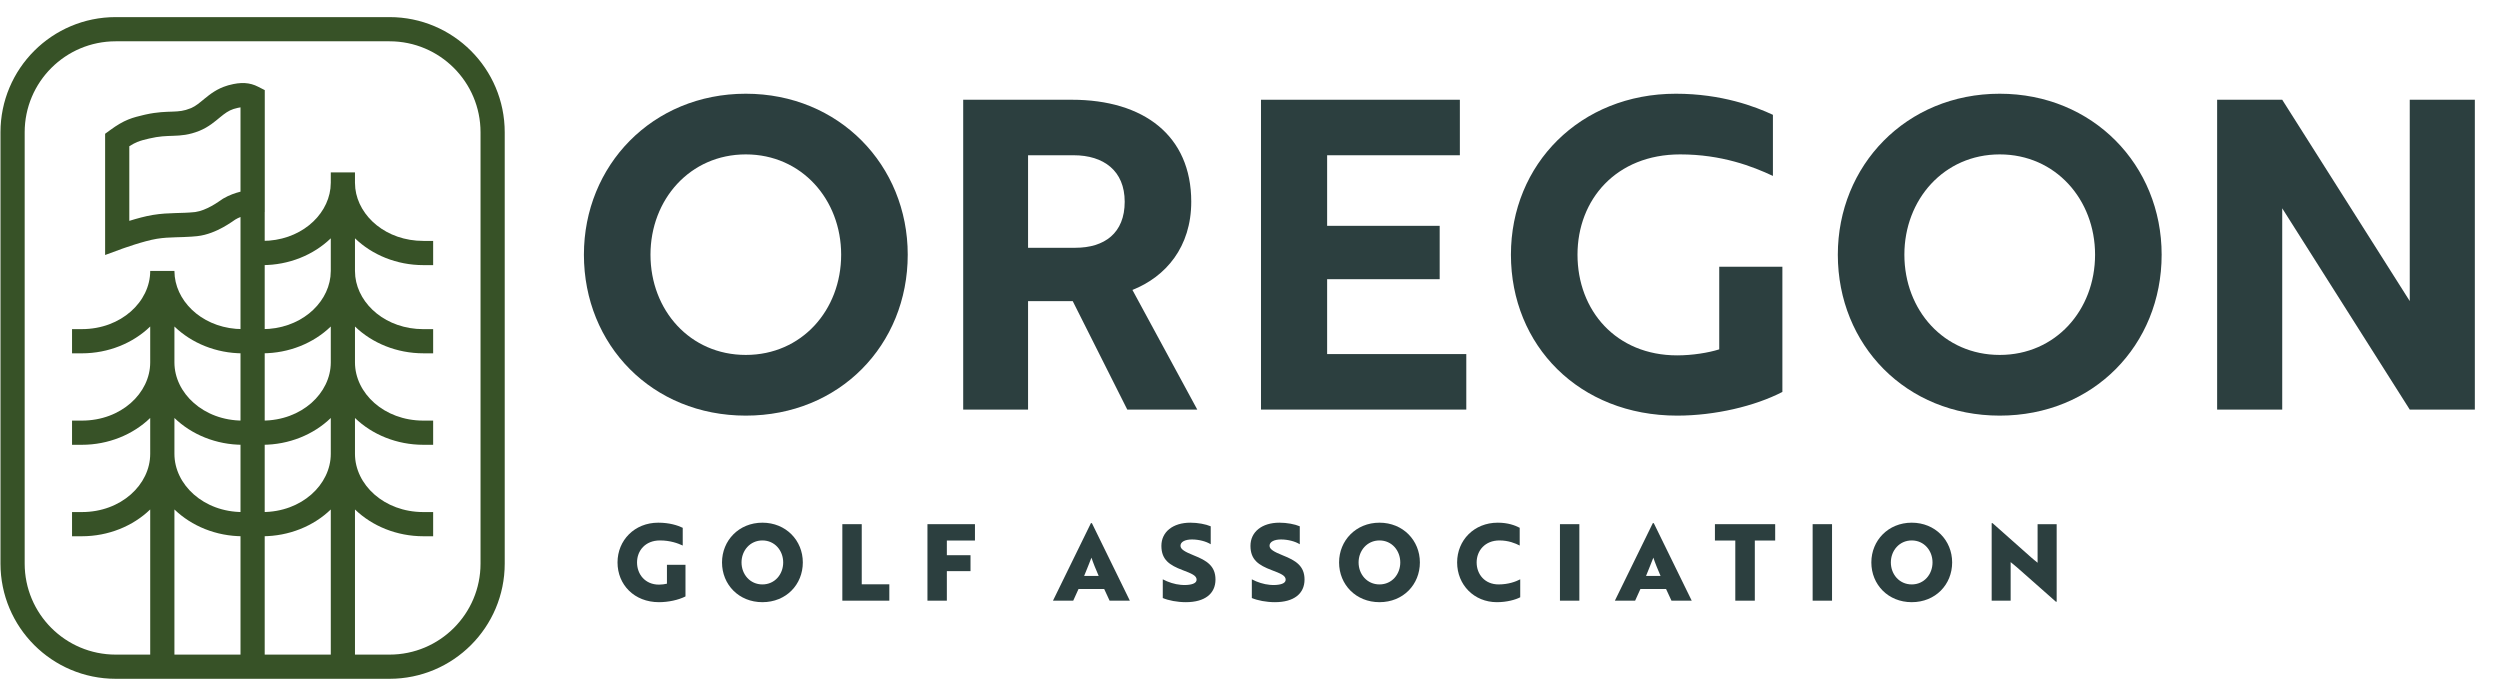
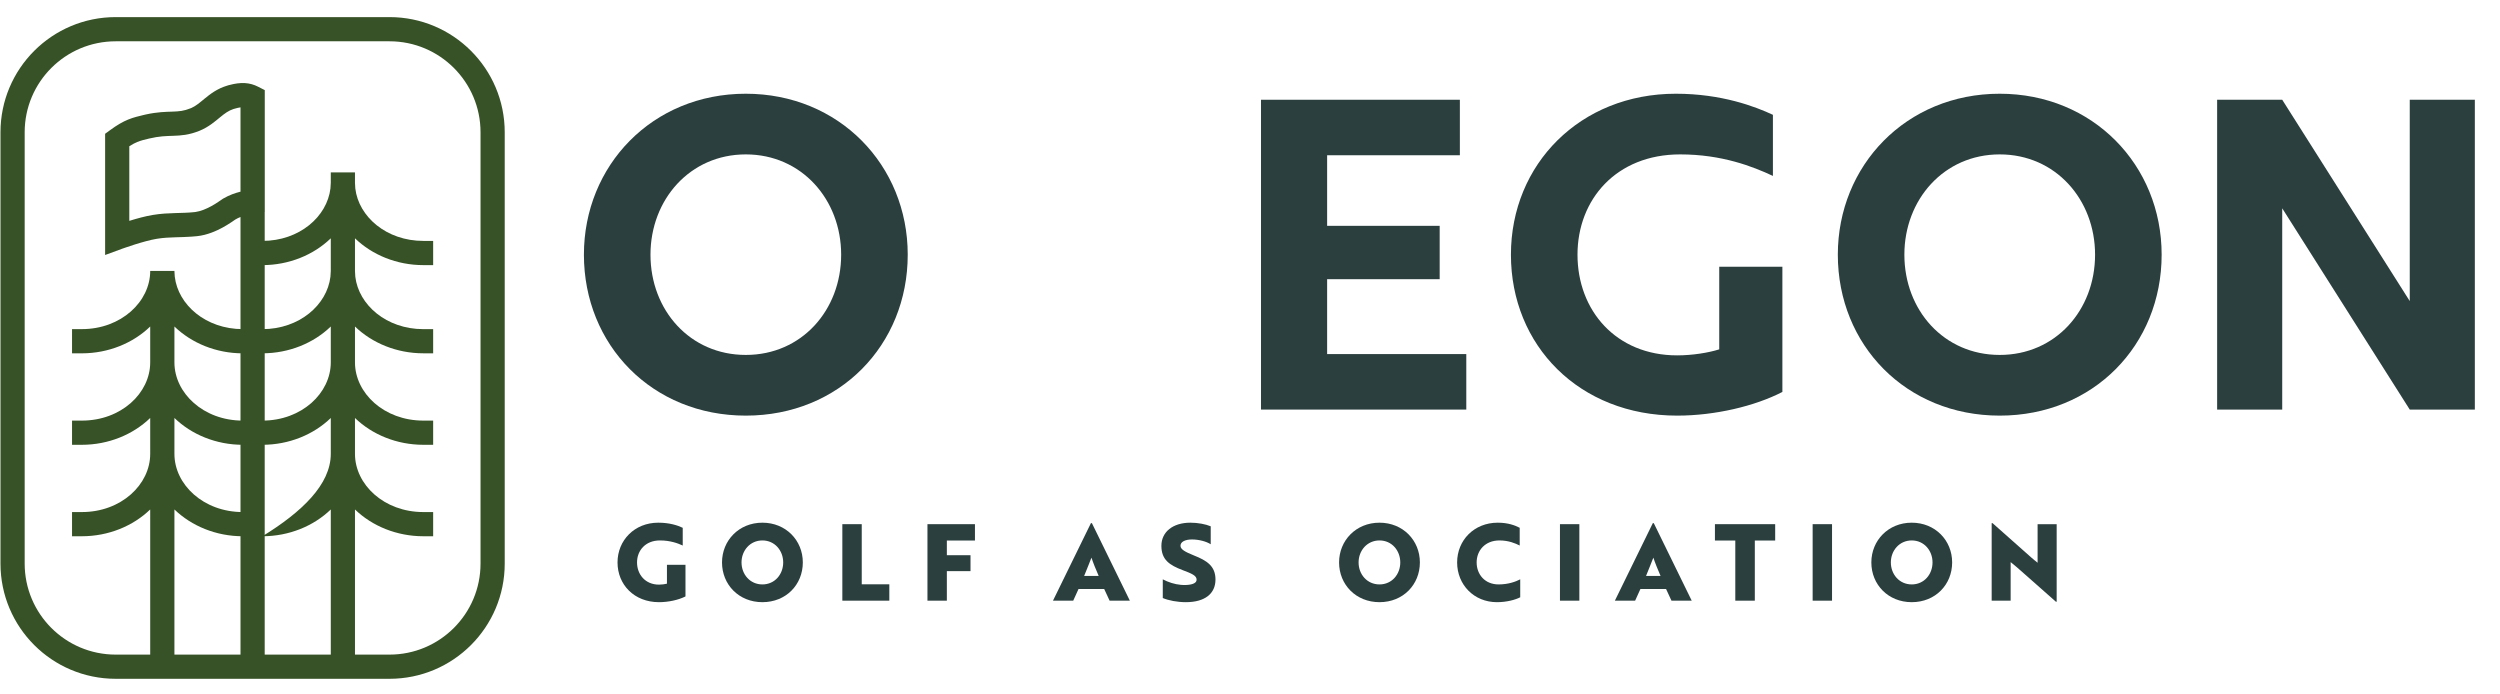
<svg xmlns="http://www.w3.org/2000/svg" width="108" height="30" viewBox="0 0 108 30" fill="none">
  <g clip-path="url(#clip0_2398_1221)">
    <path d="M20.759 5.715C20.759 3.544 18.999 1.784 16.828 1.784H4.998C2.827 1.784 1.066 3.544 1.066 5.715V24.347C1.066 26.518 2.827 28.279 4.998 28.279H16.828C18.999 28.279 20.759 26.518 20.759 24.347V5.715ZM21.804 24.347C21.804 27.096 19.576 29.324 16.828 29.324H4.998C2.249 29.324 0.021 27.096 0.021 24.347V5.715C0.021 2.967 2.249 0.739 4.998 0.739H16.828C19.576 0.739 21.804 2.967 21.804 5.715V24.347Z" fill="#375227" />
    <path d="M7.55 11.951C7.694 13.173 8.894 14.218 10.487 14.218H10.912V15.264H10.487C9.342 15.264 8.277 14.824 7.535 14.105V15.656C7.535 16.98 8.788 18.17 10.487 18.17H10.912V19.215H10.487C9.342 19.215 8.277 18.775 7.535 18.056V19.607C7.535 20.931 8.788 22.121 10.487 22.121H10.912V23.166H10.487C9.342 23.166 8.277 22.727 7.535 22.008V28.801H6.489V22.008C5.747 22.727 4.683 23.166 3.538 23.166H3.112V22.121H3.538C5.237 22.121 6.489 20.931 6.489 19.607V18.056C5.747 18.775 4.683 19.215 3.538 19.215H3.112V18.17H3.538C5.237 18.17 6.489 16.98 6.489 15.656V14.105C5.747 14.824 4.683 15.263 3.538 15.264H3.112V14.218H3.538C5.237 14.217 6.489 13.029 6.489 11.705H7.535L7.55 11.951Z" fill="#375227" />
-     <path d="M15.335 7.894L15.349 8.14C15.493 9.362 16.695 10.407 18.288 10.407H18.712V11.453H18.288C17.142 11.453 16.078 11.013 15.335 10.295V11.705L15.349 11.952C15.493 13.173 16.695 14.219 18.288 14.219H18.712V15.263H18.288C17.142 15.263 16.078 14.824 15.335 14.105V15.657C15.336 16.981 16.589 18.17 18.288 18.17H18.712V19.215H18.288C17.142 19.215 16.078 18.776 15.335 18.057V19.608C15.336 20.932 16.589 22.121 18.288 22.121H18.712V23.166H18.288C17.142 23.166 16.078 22.727 15.335 22.009V28.802H14.29V22.009C13.547 22.727 12.483 23.166 11.337 23.166H10.913V22.121H11.337C13.036 22.121 14.289 20.932 14.29 19.608V18.057C13.547 18.776 12.483 19.215 11.337 19.215H10.913V18.17H11.337C13.036 18.17 14.289 16.981 14.29 15.657V14.105C13.547 14.824 12.483 15.263 11.337 15.263H10.913V14.219H11.337C12.93 14.219 14.131 13.173 14.275 11.952L14.29 11.705V10.295C13.547 11.013 12.483 11.453 11.337 11.453H10.913V10.407H11.337C12.93 10.407 14.131 9.362 14.275 8.14L14.29 7.894V7.447H15.335V7.894Z" fill="#375227" />
+     <path d="M15.335 7.894L15.349 8.14C15.493 9.362 16.695 10.407 18.288 10.407H18.712V11.453H18.288C17.142 11.453 16.078 11.013 15.335 10.295V11.705L15.349 11.952C15.493 13.173 16.695 14.219 18.288 14.219H18.712V15.263H18.288C17.142 15.263 16.078 14.824 15.335 14.105V15.657C15.336 16.981 16.589 18.17 18.288 18.17H18.712V19.215H18.288C17.142 19.215 16.078 18.776 15.335 18.057V19.608C15.336 20.932 16.589 22.121 18.288 22.121H18.712V23.166H18.288C17.142 23.166 16.078 22.727 15.335 22.009V28.802H14.29V22.009C13.547 22.727 12.483 23.166 11.337 23.166H10.913H11.337C13.036 22.121 14.289 20.932 14.29 19.608V18.057C13.547 18.776 12.483 19.215 11.337 19.215H10.913V18.17H11.337C13.036 18.17 14.289 16.981 14.29 15.657V14.105C13.547 14.824 12.483 15.263 11.337 15.263H10.913V14.219H11.337C12.93 14.219 14.131 13.173 14.275 11.952L14.29 11.705V10.295C13.547 11.013 12.483 11.453 11.337 11.453H10.913V10.407H11.337C12.93 10.407 14.131 9.362 14.275 8.14L14.29 7.894V7.447H15.335V7.894Z" fill="#375227" />
    <path d="M9.897 3.676C10.406 3.537 10.788 3.56 11.153 3.748L11.438 3.893V9.16H11.435V28.802H10.39V9.375C10.313 9.405 10.237 9.44 10.167 9.483C10.152 9.494 9.891 9.679 9.639 9.818C9.354 9.975 8.954 10.155 8.517 10.202L8.271 10.223C8.03 10.24 7.806 10.244 7.601 10.25C7.321 10.258 7.06 10.27 6.774 10.316C6.493 10.362 6.116 10.469 5.794 10.571C5.636 10.621 5.498 10.668 5.399 10.703C5.35 10.72 5.31 10.733 5.283 10.743C5.27 10.748 5.26 10.751 5.253 10.754C5.25 10.755 5.248 10.756 5.246 10.757L5.244 10.758L4.541 11.016V5.779L4.755 5.623C5.054 5.403 5.296 5.263 5.536 5.165C5.771 5.069 5.988 5.02 6.194 4.97L6.297 4.946C6.802 4.835 7.163 4.832 7.451 4.822C7.739 4.812 7.943 4.796 8.23 4.679L8.27 4.663C8.464 4.576 8.612 4.448 8.842 4.259C9.076 4.068 9.379 3.829 9.819 3.698L9.892 3.676H9.897ZM10.39 4.638C10.322 4.647 10.234 4.666 10.12 4.7L10.085 4.71C9.873 4.779 9.713 4.898 9.505 5.068C9.298 5.238 9.015 5.488 8.625 5.647L8.624 5.648C8.166 5.834 7.817 5.856 7.487 5.867C7.177 5.878 6.884 5.879 6.438 5.986L6.156 6.057C6.076 6.08 6.006 6.103 5.933 6.133C5.836 6.172 5.726 6.228 5.586 6.318V9.541C5.899 9.444 6.284 9.337 6.606 9.285C6.963 9.227 7.28 9.213 7.57 9.205C7.866 9.196 8.122 9.193 8.405 9.163L8.45 9.157C8.675 9.124 8.916 9.023 9.134 8.903C9.388 8.763 9.493 8.672 9.614 8.596L9.615 8.595L9.661 8.568C9.906 8.425 10.17 8.335 10.39 8.28V4.638Z" fill="#375227" />
  </g>
  <path d="M88.848 25.995H88.816L87.126 24.503L86.86 24.283V25.95H86.04V22.599H86.077L87.753 24.086C87.845 24.159 87.932 24.242 88.024 24.311V22.644H88.848V25.995Z" fill="#2C3F3F" />
  <path d="M80.842 24.297C80.842 23.351 81.57 22.58 82.587 22.58C83.604 22.58 84.333 23.347 84.333 24.297C84.333 25.256 83.609 26.014 82.587 26.014C81.57 26.014 80.842 25.256 80.842 24.297ZM81.685 24.297C81.685 24.811 82.051 25.247 82.587 25.247C83.123 25.247 83.485 24.811 83.485 24.297C83.485 23.787 83.123 23.347 82.587 23.347C82.051 23.347 81.685 23.787 81.685 24.297Z" fill="#2C3F3F" />
  <path d="M79.144 25.949H78.306V22.644H79.144V25.949Z" fill="#2C3F3F" />
  <path d="M76.688 23.351H75.808V25.949H74.965V23.351H74.085V22.644H76.688V23.351Z" fill="#2C3F3F" />
  <path d="M69.762 25.95L71.402 22.599H71.443L73.083 25.95H72.208L71.974 25.445H70.866L70.637 25.95H69.762ZM71.109 24.88H71.736C71.622 24.618 71.489 24.292 71.425 24.09C71.379 24.201 71.2 24.669 71.109 24.88Z" fill="#2C3F3F" />
  <path d="M68.228 25.949H67.39V22.644H68.228V25.949Z" fill="#2C3F3F" />
  <path d="M65.651 22.8V23.567C65.463 23.471 65.17 23.347 64.776 23.347C64.153 23.347 63.791 23.787 63.791 24.297C63.791 24.811 64.144 25.247 64.74 25.247C65.161 25.247 65.477 25.128 65.674 25.027V25.802C65.472 25.908 65.097 26.014 64.666 26.014C63.677 26.014 62.948 25.261 62.948 24.297C62.948 23.342 63.677 22.58 64.703 22.58C65.143 22.58 65.45 22.695 65.651 22.8Z" fill="#2C3F3F" />
  <path d="M57.848 24.297C57.848 23.351 58.577 22.58 59.594 22.58C60.611 22.58 61.339 23.347 61.339 24.297C61.339 25.256 60.615 26.014 59.594 26.014C58.577 26.014 57.848 25.256 57.848 24.297ZM58.691 24.297C58.691 24.811 59.058 25.247 59.594 25.247C60.13 25.247 60.492 24.811 60.492 24.297C60.492 23.787 60.13 23.347 59.594 23.347C59.058 23.347 58.691 23.787 58.691 24.297Z" fill="#2C3F3F" />
-   <path d="M55.078 26.014C54.702 26.014 54.327 25.94 54.079 25.835V25.027C54.313 25.151 54.592 25.242 54.858 25.265C54.95 25.275 55.037 25.275 55.119 25.27C55.389 25.252 55.541 25.178 55.541 25.041C55.541 24.866 55.334 24.779 54.931 24.627C54.377 24.416 54.02 24.187 54.02 23.581C54.02 22.975 54.519 22.58 55.27 22.58C55.6 22.58 55.93 22.644 56.15 22.736V23.512C55.953 23.388 55.641 23.305 55.339 23.305C55.037 23.305 54.844 23.411 54.844 23.576C54.844 23.732 55.037 23.838 55.421 23.994C55.976 24.214 56.356 24.448 56.356 25.036C56.356 25.646 55.898 26.014 55.078 26.014Z" fill="#2C3F3F" />
  <path d="M51.231 26.014C50.855 26.014 50.479 25.94 50.232 25.835V25.027C50.466 25.151 50.745 25.242 51.011 25.265C51.102 25.275 51.189 25.275 51.272 25.27C51.542 25.252 51.693 25.178 51.693 25.041C51.693 24.866 51.487 24.779 51.084 24.627C50.53 24.416 50.172 24.187 50.172 23.581C50.172 22.975 50.672 22.58 51.423 22.58C51.753 22.58 52.083 22.644 52.303 22.736V23.512C52.106 23.388 51.794 23.305 51.492 23.305C51.189 23.305 50.997 23.411 50.997 23.576C50.997 23.732 51.189 23.838 51.574 23.994C52.129 24.214 52.509 24.448 52.509 25.036C52.509 25.646 52.051 26.014 51.231 26.014Z" fill="#2C3F3F" />
  <path d="M45.488 25.95L47.128 22.599H47.17L48.81 25.95H47.935L47.701 25.445H46.592L46.363 25.95H45.488ZM46.835 24.88H47.463C47.348 24.618 47.215 24.292 47.151 24.09C47.105 24.201 46.927 24.669 46.835 24.88Z" fill="#2C3F3F" />
  <path d="M42.118 23.351H40.904V23.985H41.926V24.673H40.904V25.949H40.066V22.644H42.118V23.351Z" fill="#2C3F3F" />
  <path d="M38.419 25.949H36.389V22.644H37.227V25.242H38.419V25.949Z" fill="#2C3F3F" />
  <path d="M31.191 24.297C31.191 23.351 31.919 22.58 32.936 22.58C33.953 22.58 34.682 23.347 34.682 24.297C34.682 25.256 33.958 26.014 32.936 26.014C31.919 26.014 31.191 25.256 31.191 24.297ZM32.034 24.297C32.034 24.811 32.4 25.247 32.936 25.247C33.472 25.247 33.834 24.811 33.834 24.297C33.834 23.787 33.472 23.347 32.936 23.347C32.4 23.347 32.034 23.787 32.034 24.297Z" fill="#2C3F3F" />
  <path d="M29.613 25.766C29.302 25.922 28.871 26.014 28.468 26.014C27.401 26.014 26.677 25.261 26.677 24.297C26.677 23.342 27.41 22.58 28.436 22.58C28.922 22.58 29.274 22.695 29.494 22.801V23.567C29.284 23.471 28.958 23.347 28.509 23.347C27.877 23.347 27.52 23.788 27.52 24.297C27.52 24.811 27.872 25.256 28.468 25.256C28.587 25.256 28.72 25.238 28.812 25.215V24.398H29.613V25.766Z" fill="#2C3F3F" />
  <path d="M106.913 4.309H104.101V13.006L98.592 4.309H95.78V17.694H98.592V9.755V8.999L104.101 17.694H106.913V9.755V4.309Z" fill="#2C3F3F" />
  <path d="M79.394 11.002C79.394 7.153 82.344 4.049 86.388 4.049C90.415 4.049 93.383 7.135 93.383 11.002C93.383 14.906 90.433 17.955 86.388 17.955C82.344 17.955 79.394 14.906 79.394 11.002ZM82.269 11.002C82.269 13.4 83.976 15.333 86.388 15.333C88.8 15.333 90.507 13.4 90.507 11.002C90.507 8.622 88.8 6.67 86.388 6.67C83.976 6.67 82.269 8.622 82.269 11.002Z" fill="#2C3F3F" />
  <path d="M76.999 16.932C75.811 17.546 74.086 17.955 72.453 17.955C68.222 17.955 65.272 14.924 65.272 11.002C65.272 7.098 68.26 4.049 72.397 4.049C74.382 4.049 75.83 4.606 76.59 4.96V7.6C75.718 7.191 74.382 6.67 72.583 6.67C69.818 6.67 68.148 8.622 68.148 11.002C68.148 13.418 69.818 15.352 72.453 15.352C73.102 15.352 73.807 15.24 74.271 15.092V11.522H76.999V16.932Z" fill="#2C3F3F" />
  <path d="M63.344 17.694H54.475V4.309H63.066V6.707H57.332V9.756H62.194V12.061H57.332V15.296H63.344V17.694Z" fill="#2C3F3F" />
-   <path d="M41.61 4.309H46.304C49.403 4.309 51.462 5.852 51.462 8.715C51.462 10.667 50.368 11.95 48.921 12.526L51.722 17.694H48.698L46.342 13.009H44.412V17.694H41.61V4.309ZM46.379 6.707H44.412V10.704H46.453C47.715 10.704 48.587 10.072 48.587 8.715C48.587 7.376 47.678 6.707 46.379 6.707Z" fill="#2C3F3F" />
  <path d="M25.225 11.002C25.225 7.153 28.175 4.049 32.219 4.049C36.246 4.049 39.214 7.135 39.214 11.002C39.214 14.906 36.264 17.955 32.219 17.955C28.175 17.955 25.225 14.906 25.225 11.002ZM28.101 11.002C28.101 13.4 29.807 15.333 32.219 15.333C34.631 15.333 36.338 13.4 36.338 11.002C36.338 8.622 34.631 6.67 32.219 6.67C29.807 6.67 28.101 8.622 28.101 11.002Z" fill="#2C3F3F" />
  <defs>
    <clipPath id="clip0_2398_1221">
      <rect width="21.783" height="28.585" fill="white" transform="translate(0.021 0.739)" />
    </clipPath>
  </defs>
</svg>